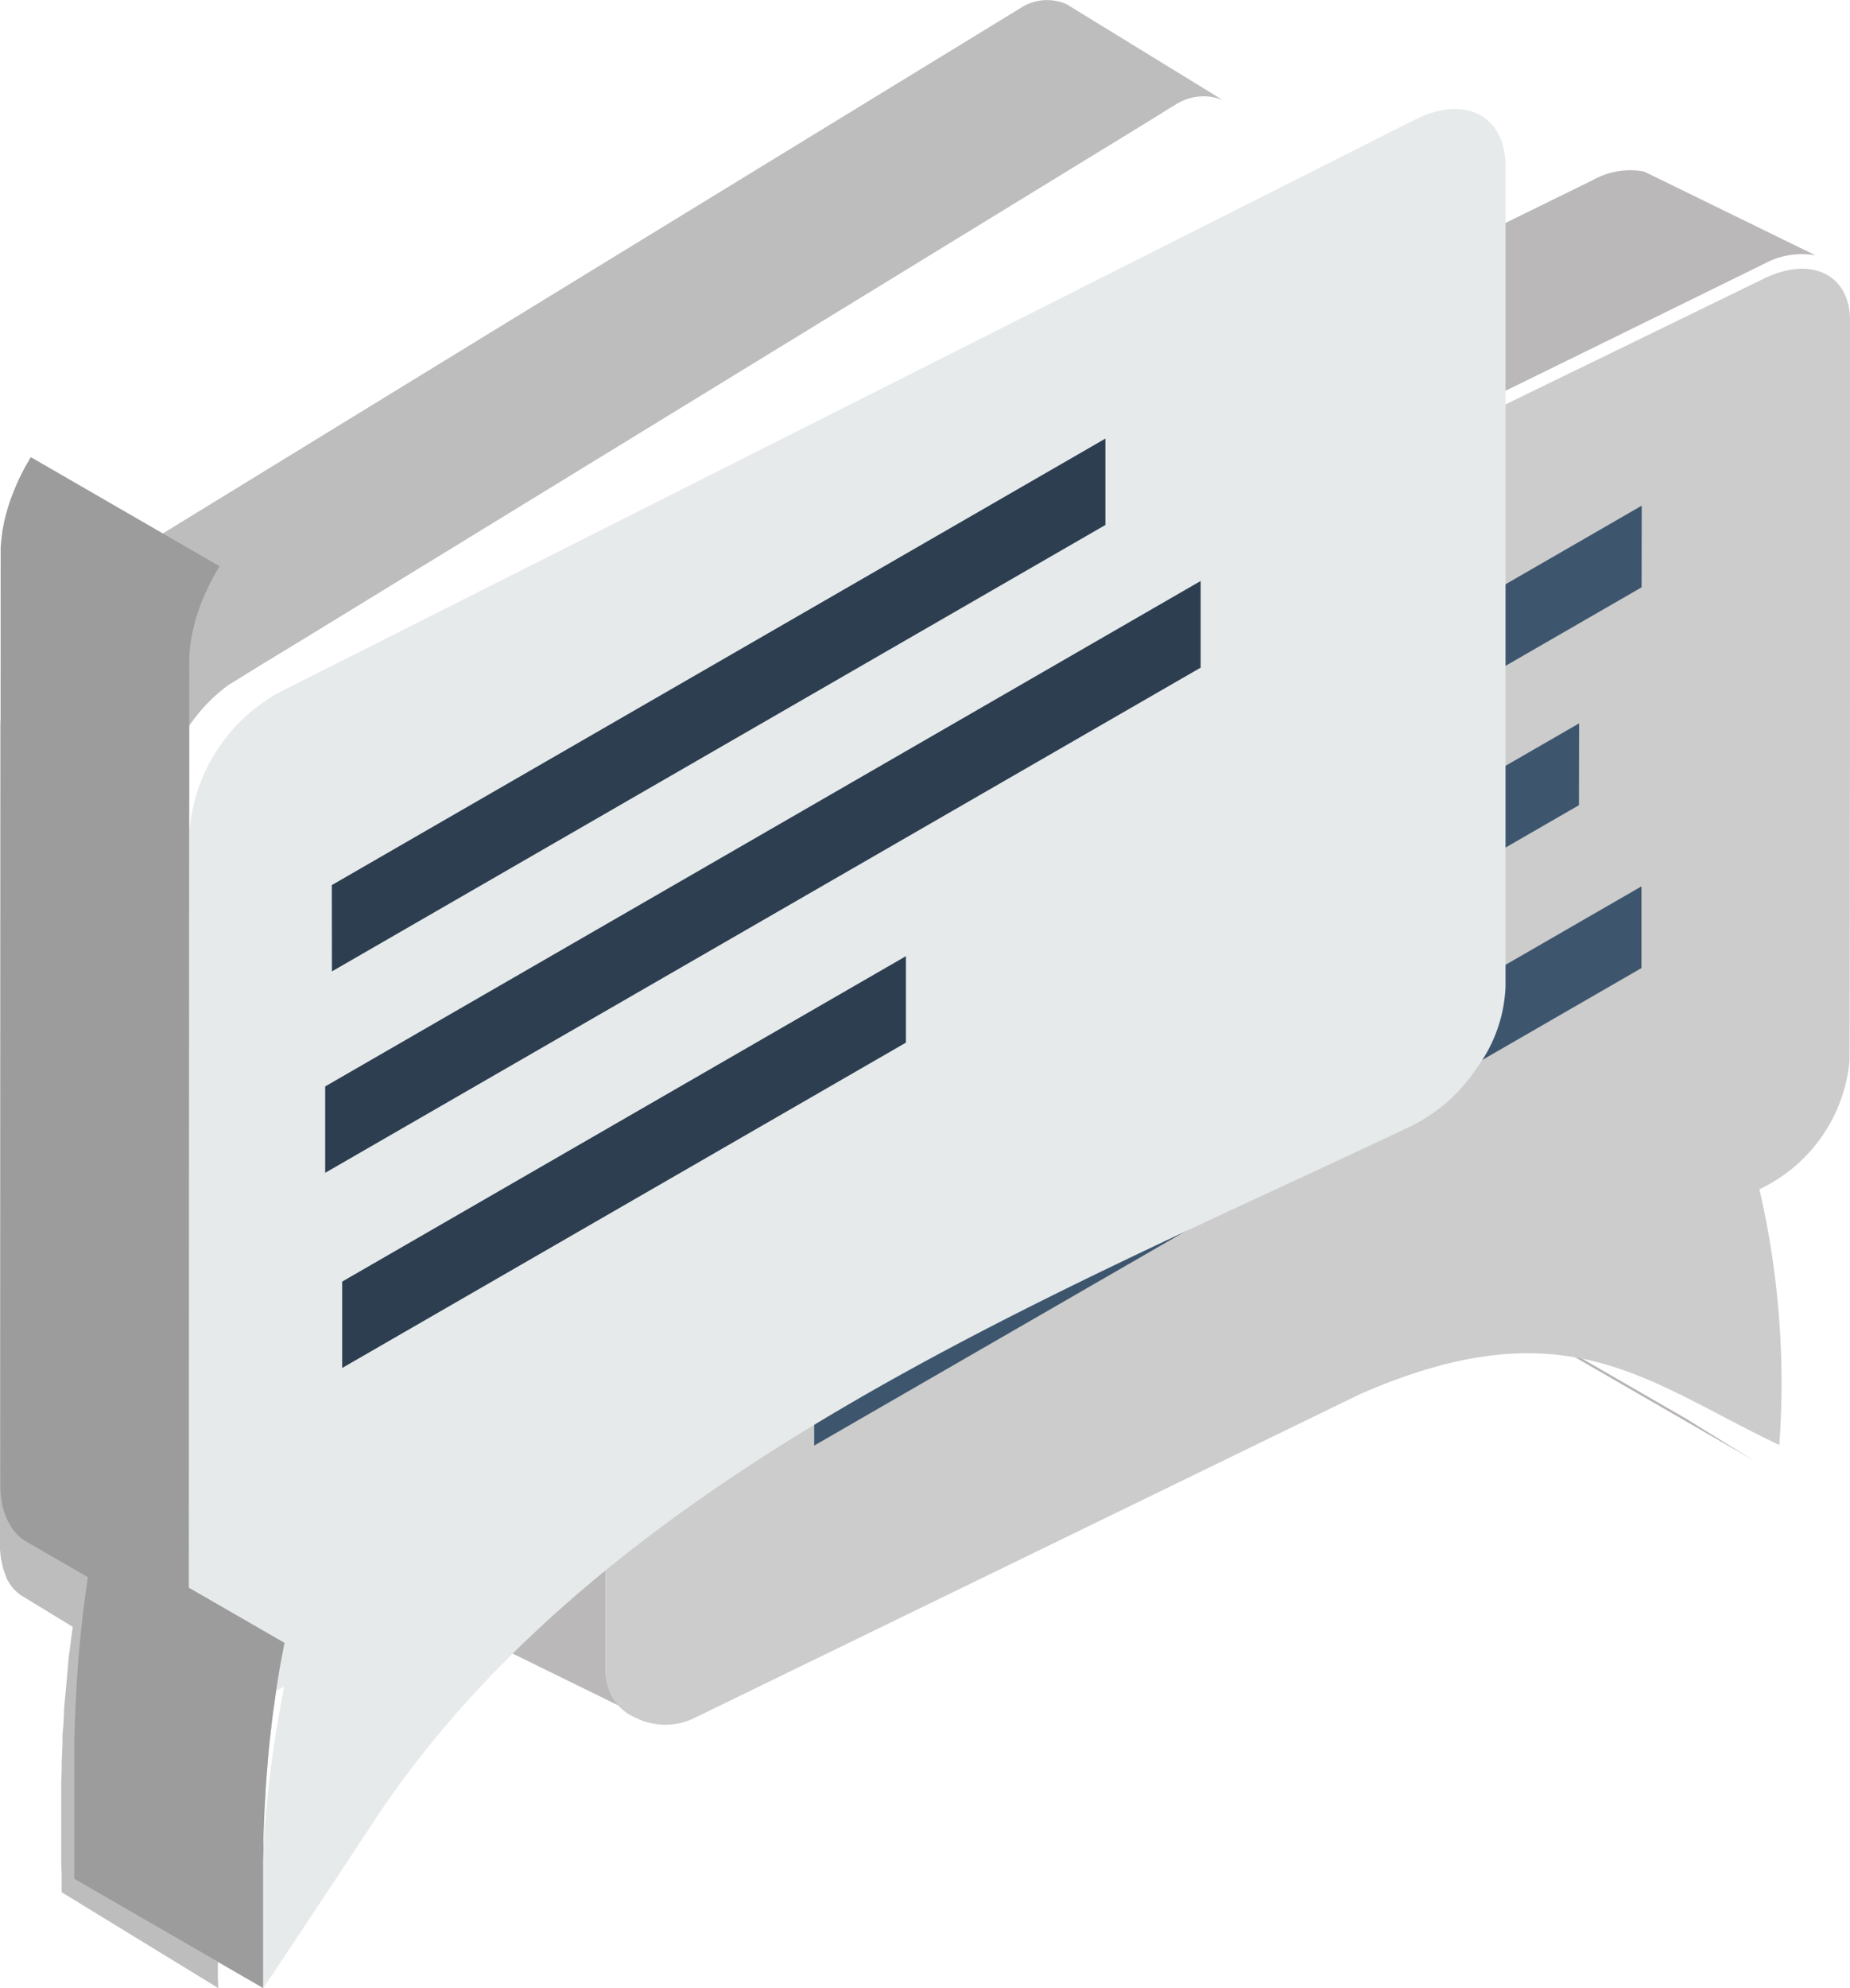
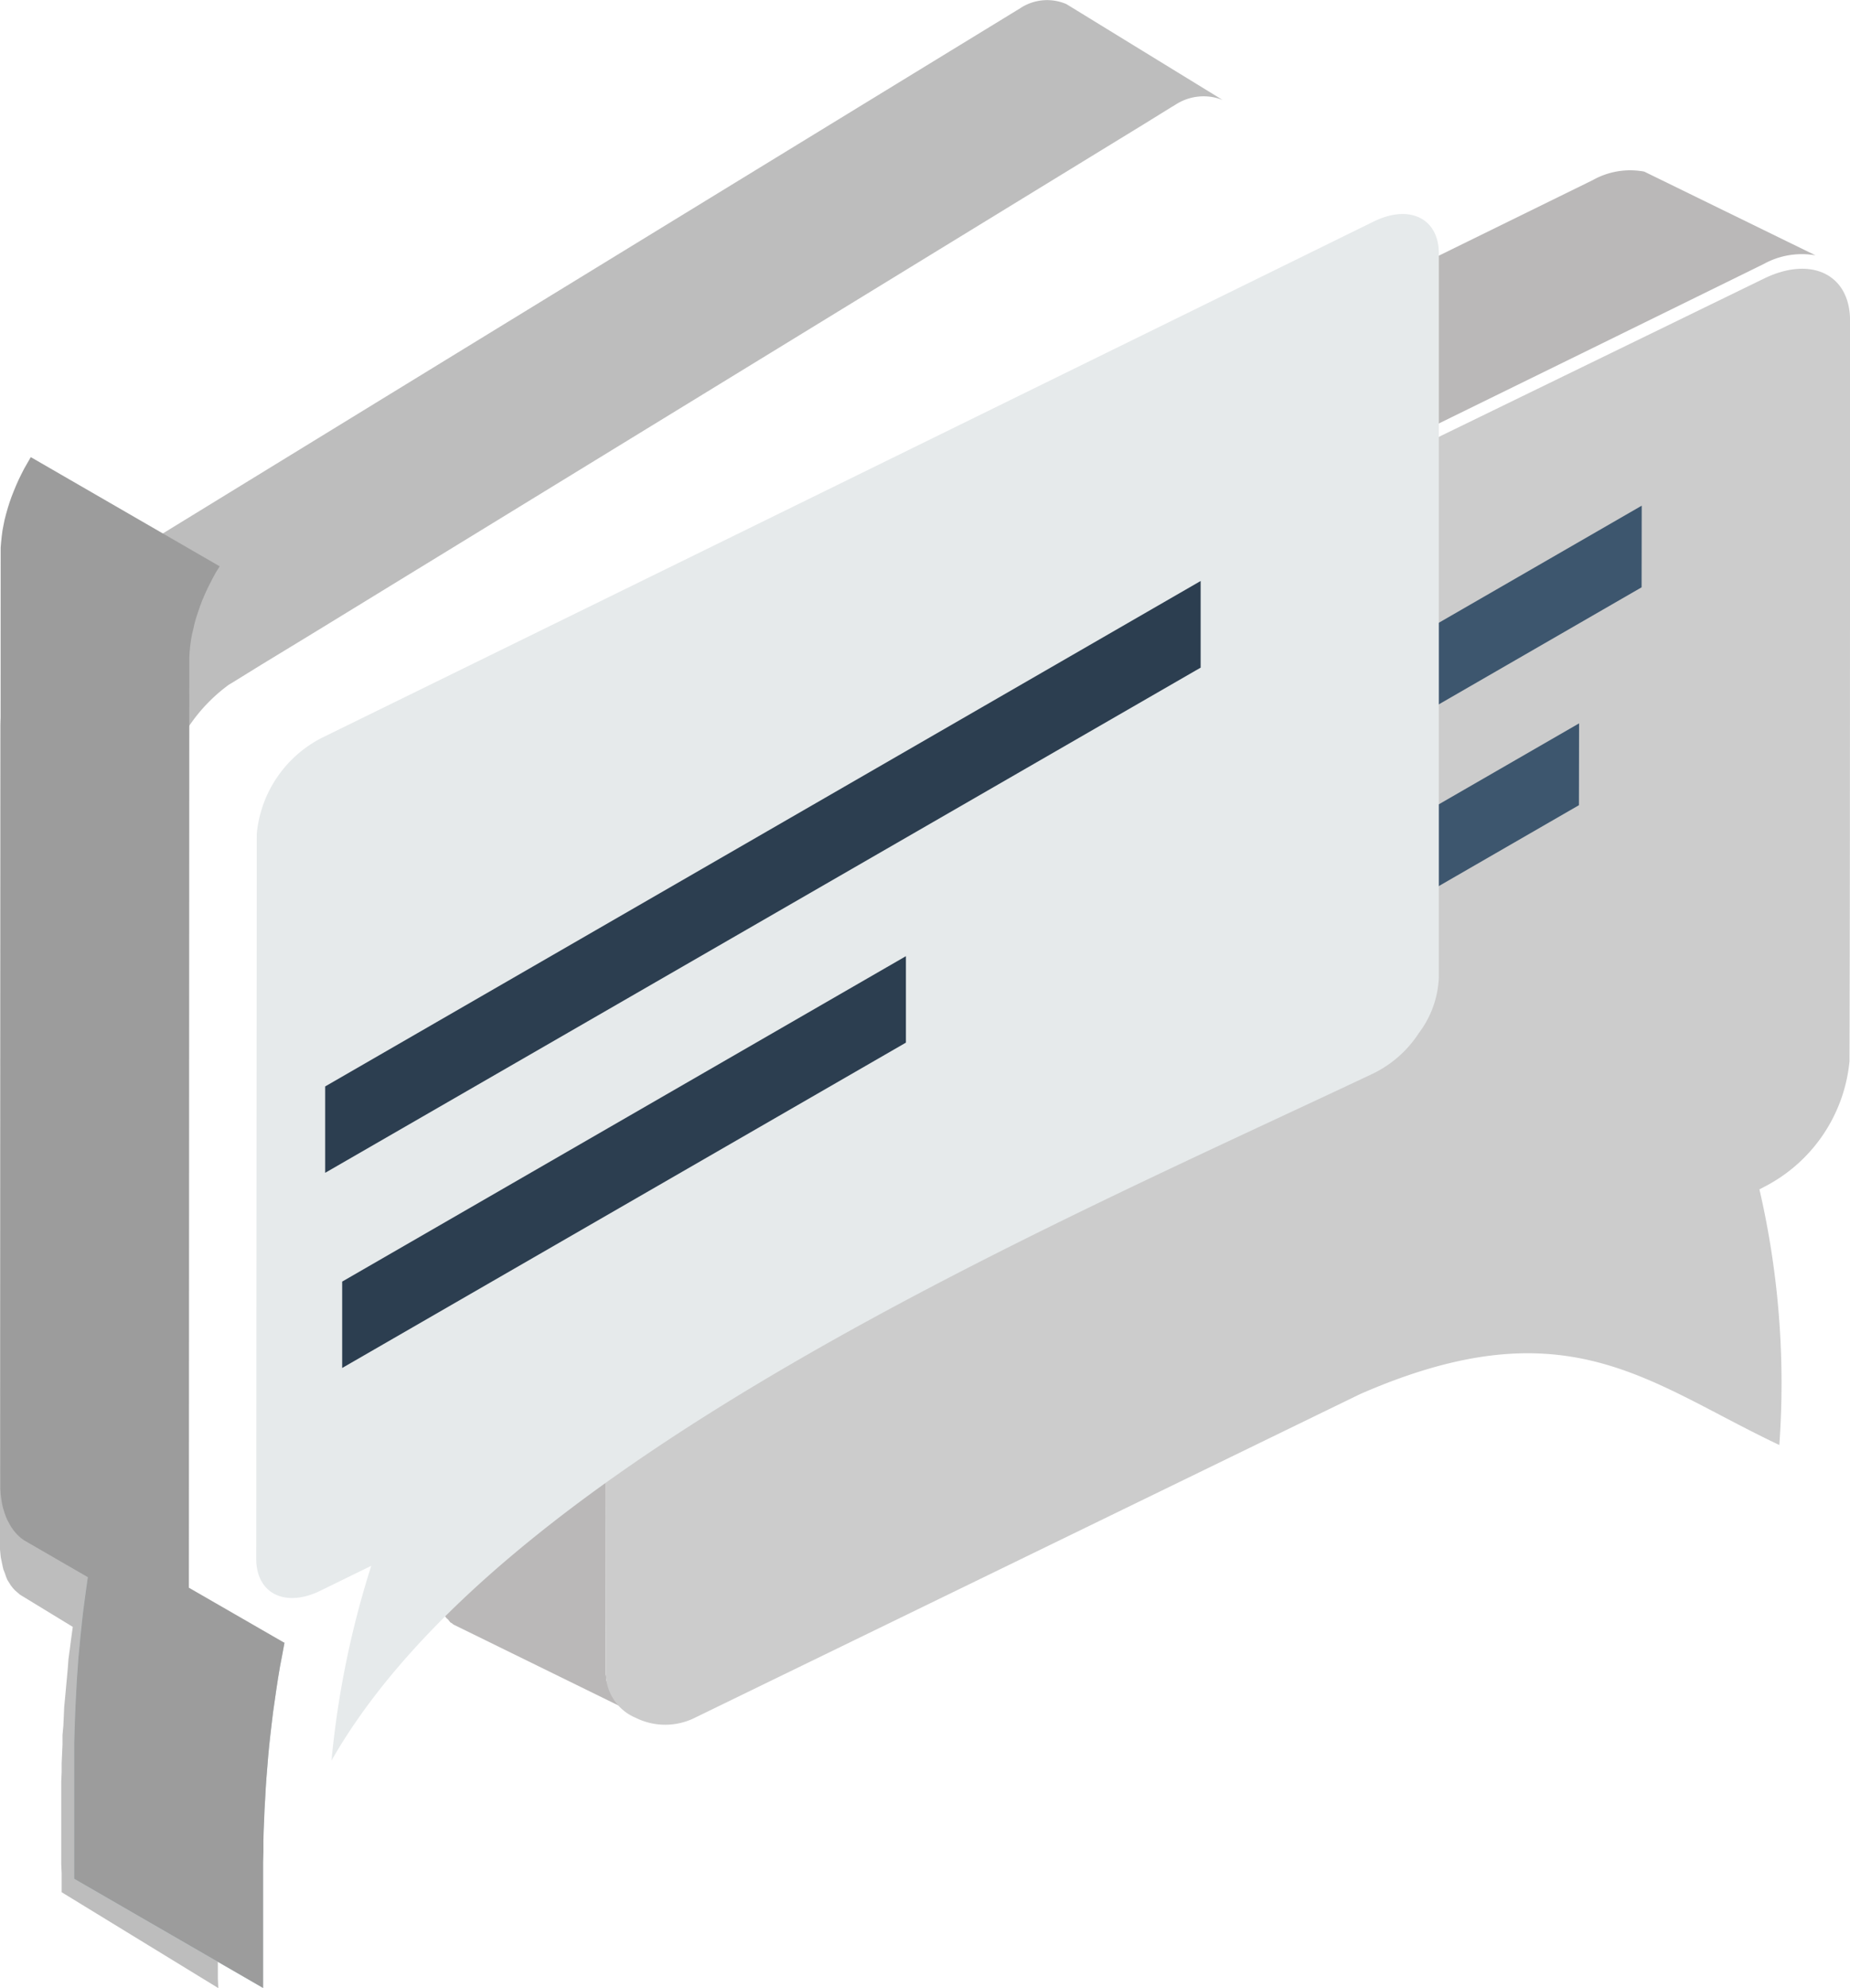
<svg xmlns="http://www.w3.org/2000/svg" id="Grupo_2275" data-name="Grupo 2275" width="48" height="51.551" viewBox="0 0 48 51.551">
-   <path id="Caminho_8143" data-name="Caminho 8143" d="M134.71,145.055l-9.459-5.458.285.17.288.177.289.182.292.181.3.185.3.185,9.455,5.458-.3-.182-.3-.185-.292-.181-.293-.181-.285-.177Z" transform="translate(-90.931 -108.248)" fill="#b8b4b4" fill-rule="evenodd" />
  <path id="Caminho_8144" data-name="Caminho 8144" d="M159.383,139.462l-4.443-2.171a1.978,1.978,0,0,0-1.332.219q-13.023,6.391-26.059,12.77l-.883.427-.856.427a4.352,4.352,0,0,0-1.59,1.42l-.068.115a3.343,3.343,0,0,0-.584,1.755v.485l-.014,19.1v.046l.014.046v.092l.014.035v.046l.014.046.014.035.014.046.013.035.027.046.014.034.014.046.027.035.013.035.027.035.027.035.027.046.027.023.027.035.041.035.027.035.027.035.041.023.041.034,4.429,2.171-.027-.023-.041-.035-.041-.023-.027-.034-.027-.035-.027-.035-.027-.035-.027-.035-.027-.035-.027-.035-.027-.035-.014-.046-.027-.035-.014-.046-.014-.035-.014-.035-.014-.046-.014-.046-.014-.046-.014-.035v-.092l-.014-.046v-.081l.014-19.109v-.589a2.836,2.836,0,0,1,.068-.473A4.312,4.312,0,0,1,129.9,153.5l.122-.069.109-.058.109-.058.869-.427.87-.427.869-.427q10.435-5.109,20.856-10.218l.869-.427.87-.427.87-.427.869-.427.869-.427A2.047,2.047,0,0,1,159.383,139.462Z" transform="translate(-112.279 -132.841)" fill="#bab8b8" fill-rule="evenodd" />
  <path id="Caminho_8145" data-name="Caminho 8145" d="M143.447,166.626c5.367-2.347,7.459-.3,10.883,1.317a22.292,22.292,0,0,0-.516-6.629l.109-.057a4.1,4.1,0,0,0,2.228-3.263c.014-4.671.014-14.54.014-19.212,0-1.191-1.005-1.683-2.228-1.088q-13.9,6.766-27.812,13.521a4.1,4.1,0,0,0-2.228,3.263v.469l-.014,18.948a1.261,1.261,0,0,0,.774,1.122,1.724,1.724,0,0,0,1.535,0Z" transform="translate(-108.164 -130.472)" fill="#ccc" fill-rule="evenodd" />
-   <path id="Caminho_8146" data-name="Caminho 8146" d="M145.744,138.942,124.28,151.325v2.118l21.464-12.382Z" transform="translate(-103.155 -115.957)" fill="#3d566e" fill-rule="evenodd" />
  <path id="Caminho_8147" data-name="Caminho 8147" d="M144.126,138.565,124.28,150.012v2.122l19.842-11.447Z" transform="translate(-103.155 -119.807)" fill="#3d566e" fill-rule="evenodd" />
  <path id="Caminho_8148" data-name="Caminho 8148" d="M145.747,138.077,124.28,150.458v2.118l21.464-12.382Z" transform="translate(-103.151 -124.964)" fill="#3d566e" fill-rule="evenodd" />
  <path id="Caminho_8149" data-name="Caminho 8149" d="M124.688,177.441a24.007,24.007,0,0,1,1.032-5.05l-1.3.636c-.924.462-1.685.092-1.685-.82l.014-18.8a3.122,3.122,0,0,1,1.685-2.485q13.655-6.69,27.3-13.393c.924-.451,1.685-.081,1.685.832v18.778a2.556,2.556,0,0,1-.516,1.433,2.95,2.95,0,0,1-1.209,1.063C143.26,163.621,129.13,169.653,124.688,177.441Z" transform="translate(-116.087 -131.787)" fill="#e6eaeb" fill-rule="evenodd" />
  <path id="Caminho_8150" data-name="Caminho 8150" d="M128.355,180.6l-2.049-1.255.011-21.108a4.392,4.392,0,0,1,.574-2.056l.068-.119a4.328,4.328,0,0,1,1.216-1.375l.1-.06.754-.466.766-.466.765-.466q10.655-6.526,21.333-13.064l.754-.466.1-.06a1.334,1.334,0,0,1,1.216-.119l-4.053-2.486a1.264,1.264,0,0,0-1.216.12l-.1.06q-11.82,7.225-23.618,14.462a4.584,4.584,0,0,0-2.083,1.9l-.068.119a4.316,4.316,0,0,0-.574,2.056l-.011,21.215v.119l.011.12.011.108.023.107.022.108.023.1.034.084.034.1.034.083.045.072.045.072.056.072.056.06.056.048.068.06,1.373.837-.011.072-.034.251-.034.263-.034.251L124,180.2l-.023.251-.023.251-.023.251-.023.239-.011.251-.011.239-.022.239v.239l-.011.251-.011.239v.227l-.011.251v2.139l.011.239v.49l4.064,2.486-.011-.239v-1.446l-.011-.239v-.239l.011-.239v-.7l.011-.239v-.239l.011-.239.011-.239.011-.251.011-.239.022-.239.011-.251.023-.239.023-.251.023-.251.034-.263.023-.251.045-.251.034-.263.034-.263.045-.263.045-.275Z" transform="translate(-122.242 -136.928)" fill="#bdbdbd" fill-rule="evenodd" />
  <path id="Caminho_8151" data-name="Caminho 8151" d="M128.279,142.594h0l-1.69.277-4.24-2.45.827.481-.011.073-.042.3-.039.289-.038.292-.031.285-.03.285-.027.285-.027.281-.019.277-.02.277-.015.277-.015.273-.012.277-.011.271-.008.273-.008.269,0,.274,0,.269,0,.271v1.081l0,.269,0,.275v.269l0,.277,0,.275,0,.277,4.9,2.83,0-.277V151l0-.273,0-.274,0-.269v-.543l0-.269V149.1l0-.273v-.269l0-.271.008-.269,0-.27.007-.273.012-.273.011-.273.016-.274.015-.277.019-.277.023-.281.023-.277.027-.285.031-.284.034-.289.035-.289.042-.292.042-.292.046-.3.05-.3.058-.3Z" transform="translate(-120.899 -100.001)" fill="#bccbcf" fill-rule="evenodd" />
-   <path id="Caminho_8152" data-name="Caminho 8152" d="M156.76,159.888v-21.27c0-1.318-1.06-1.864-2.364-1.2q-14.694,7.406-29.415,14.825a4.512,4.512,0,0,0-2.364,3.585L122.6,176.9c0,1.306,1.06,1.852,2.364,1.2l.109-.059a30.643,30.643,0,0,0-.543,7.822c.951-1.424,1.888-2.837,2.826-4.261,5.964-9.1,17.69-13.685,26.969-18.1a4.361,4.361,0,0,0,1.712-1.531A3.779,3.779,0,0,0,156.76,159.888Z" transform="translate(-117.698 -134.308)" fill="#e6eaeb" fill-rule="evenodd" />
  <path id="Caminho_8153" data-name="Caminho 8153" d="M123.024,147.506l14.627-8.439v2.242l-14.627,8.437Z" transform="translate(-114.146 -114.272)" fill="#2c3e50" fill-rule="evenodd" />
  <path id="Caminho_8154" data-name="Caminho 8154" d="M123.024,151.36l22.715-13.107V140.5l-22.715,13.1Z" transform="translate(-114.587 -123.187)" fill="#2c3e50" fill-rule="evenodd" />
-   <path id="Caminho_8155" data-name="Caminho 8155" d="M123.028,149.5,143.1,137.921l0,2.24-20.069,11.577Z" transform="translate(-114.419 -126.548)" fill="#2c3e50" fill-rule="evenodd" />
  <path id="Caminho_8156" data-name="Caminho 8156" d="M127.942,141.151l-4.9-2.831-.012.016-.08.139-.082.143-.073.143-.069.141-.065.146-.061.147-.058.147-.053.15-.046.147-.043.15-.038.146-.031.151-.027.145-.019.147-.015.147-.012.143,0,.143-.008,24.116,0,.139.007.134.016.128.019.124.027.115.034.112.035.1.042.1.05.092.05.089.057.081.063.077.065.069.069.061.077.057,1.659.959-.011.073-.042.3-.039.289-.038.292-.031.285-.03.285-.027.285-.027.281-.019.277-.02.277-.015.277-.015.277-.012.269-.011.275-.008.273-.008.269,0,.274,0,.269,0,.271v1.081l0,.269,0,.275v.269l0,.277,0,.275,0,.277,4.9,2.83,0-.277v-.277l0-.273,0-.274,0-.269V176.1l0-.269v-.271l0-.273v-.269l0-.271.008-.269,0-.27.007-.273.012-.273.011-.273.016-.274.015-.277.019-.277.023-.281L129.2,172l.027-.281.031-.284.034-.289.035-.289.042-.292.042-.292.046-.3.05-.3.058-.3.057-.307-2.48-1.429.011-23.994,0-.138.008-.147.015-.145.019-.143.027-.151.035-.145.034-.151.042-.147.05-.15.05-.146.057-.151.063-.146.065-.143.073-.146.073-.143.076-.138.086-.139Z" transform="translate(-122.241 -126.465)" fill="#9c9c9c" fill-rule="evenodd" />
</svg>